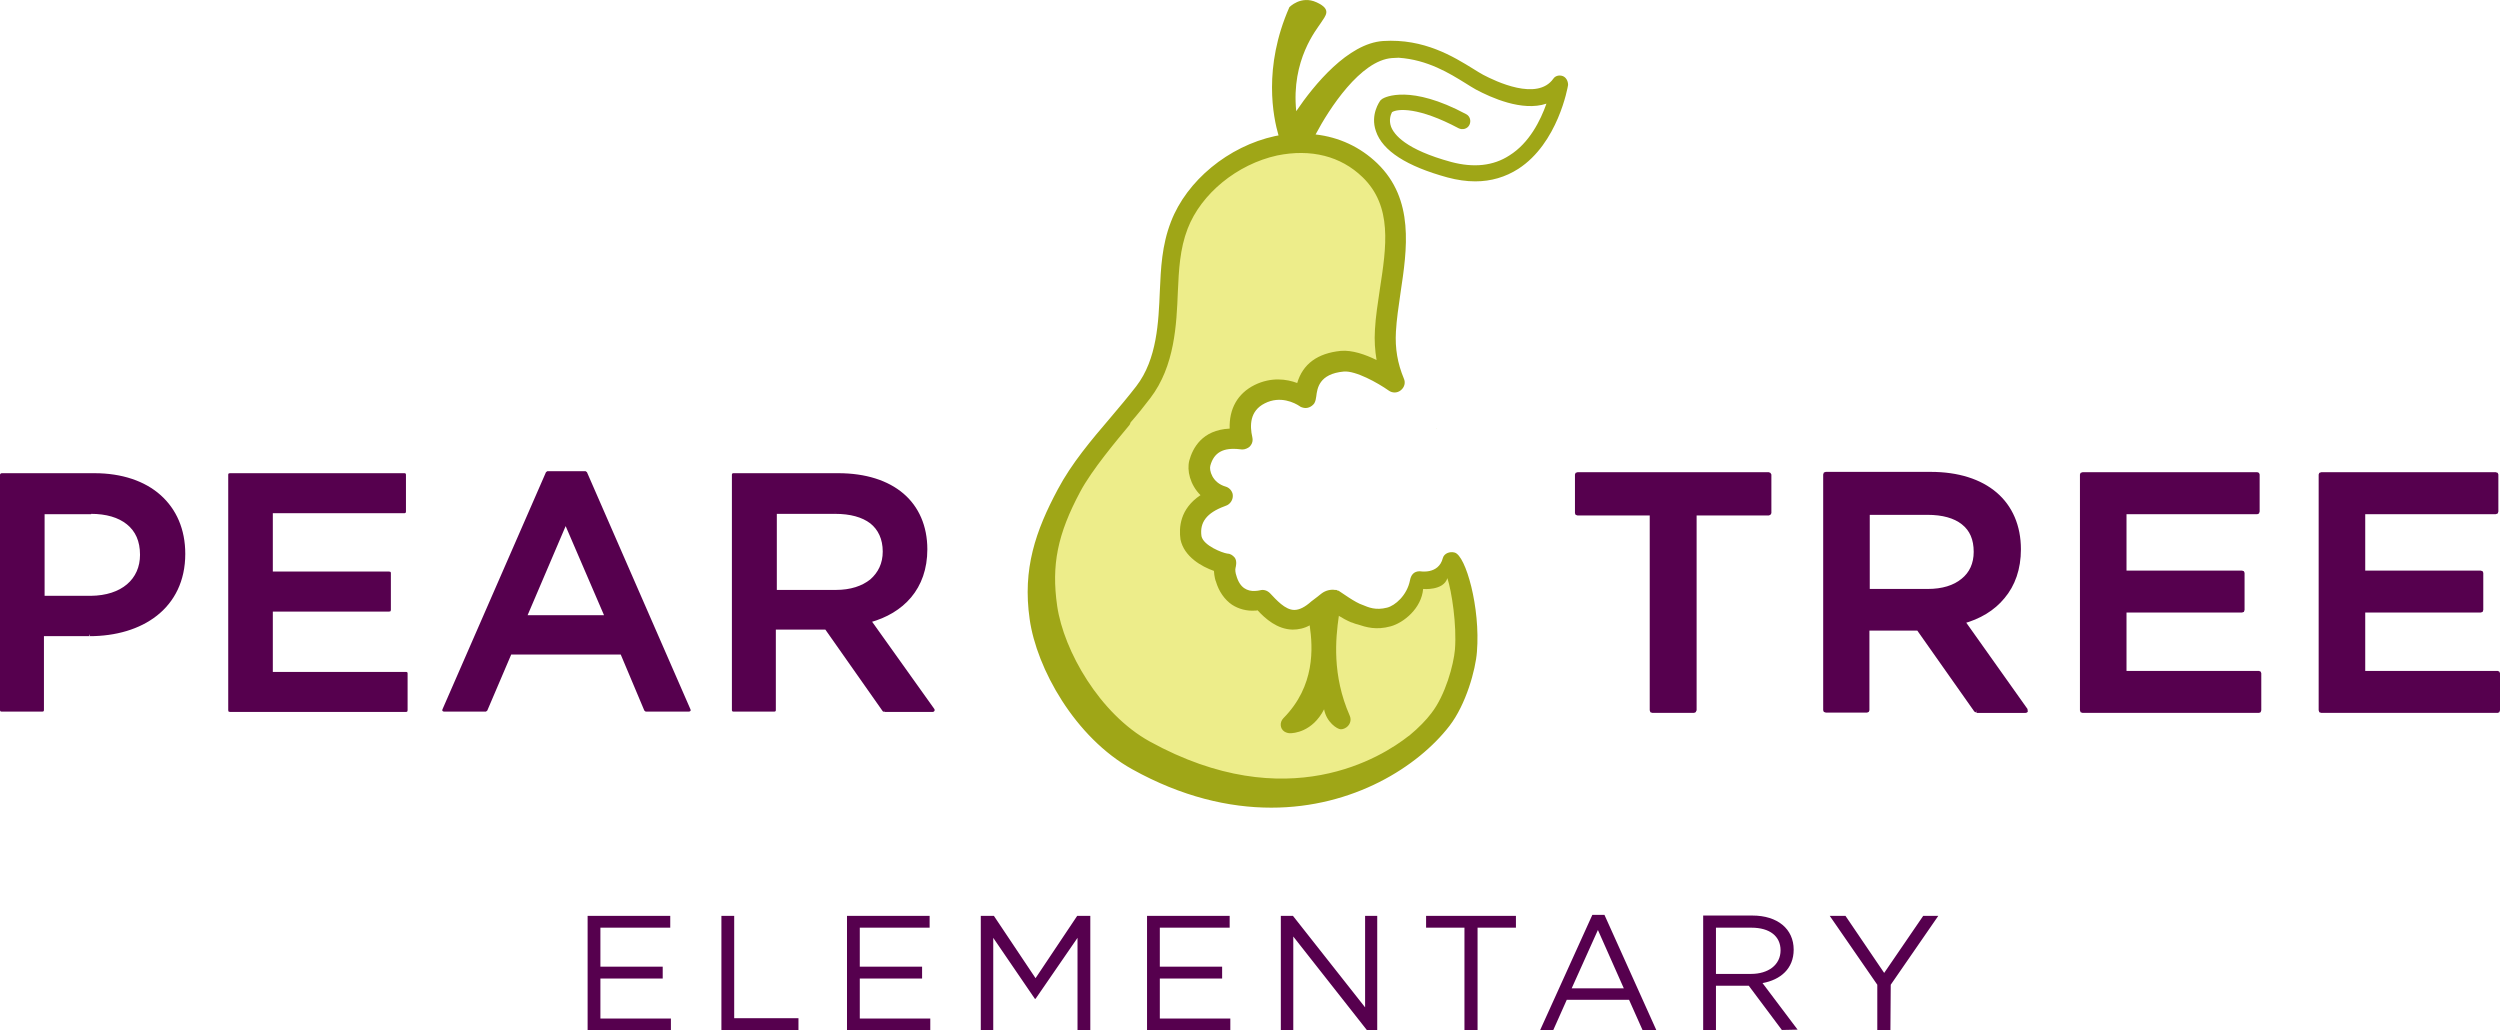
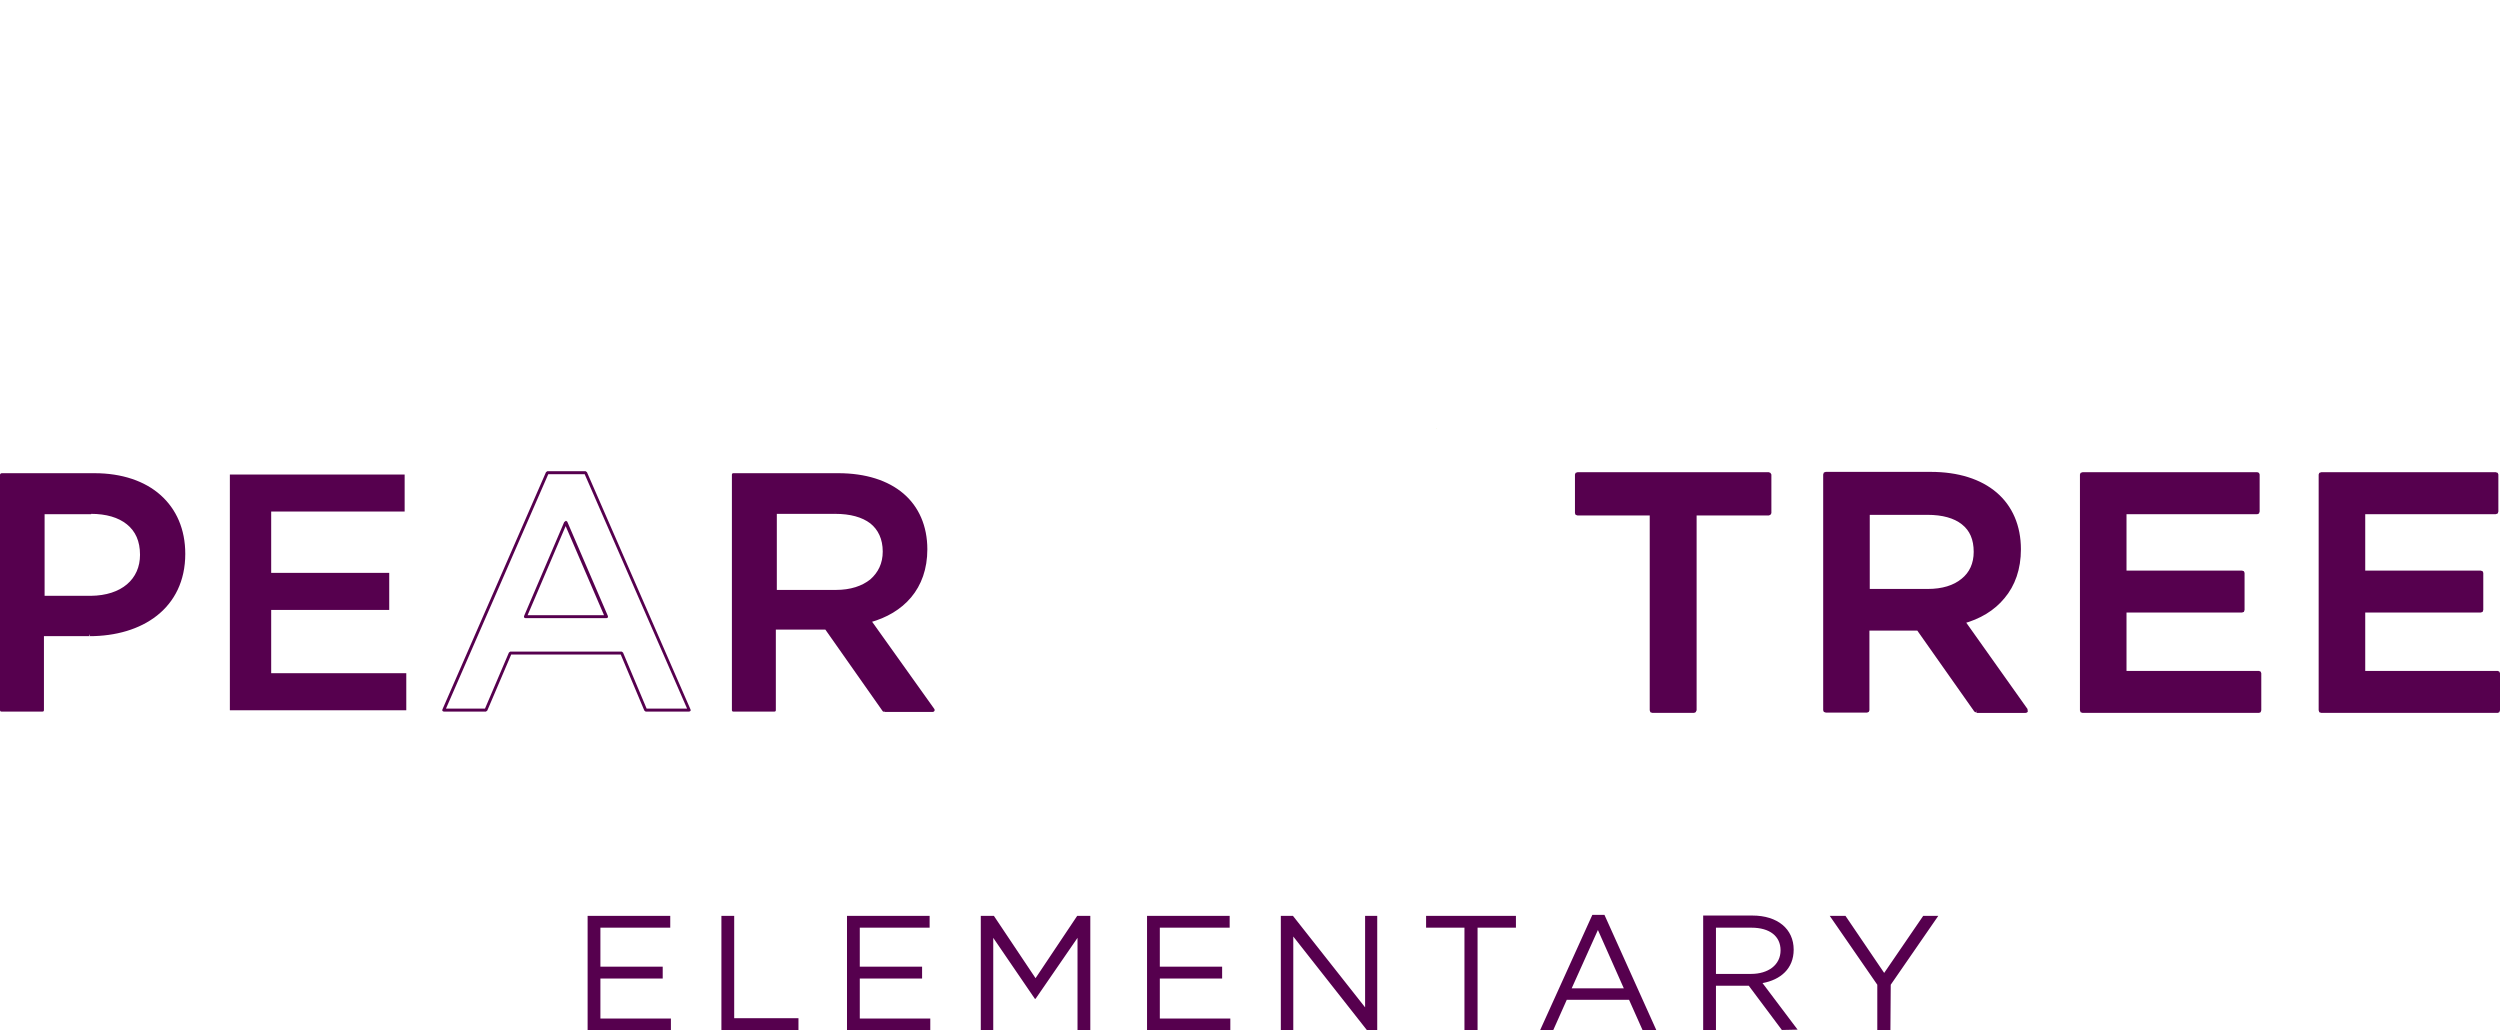
<svg xmlns="http://www.w3.org/2000/svg" id="Layer_1" viewBox="0 0 762.4 314.1" width="2500" height="1030">
  <style>.st0{fill:#eded8a}.st1{fill:none}.st2{fill:#9fa617}.st3{fill:#dfe671}.st4{fill:#56004e}</style>
-   <path class="st0" d="M401.8 186.3c-6.3 3.4-10.7 3.6-16.8-1.7-4.8-4.2-8.1-1.1-11.3-8.5-1.4-3.3.2-2.6-3.1-4.3-3-1.5-7.2-4.6-8.4-7.8-2.3-5.7 4.4-9.5 9.2-12.8-3.9-5.5-8.7-7.6-3.5-12.7 3.1-3 5.5-3.9 9.9-4.1-.1-3-.9-6.6.5-9.4 1.9-3.7 7.7-5.2 11.5-5.5 1.6-.1 6.7.7 8.3 1.3.4-1.5.8-5 1.7-6.3 5.1-7.2 16.7-4 23.6-.6-2.6-14.9 4.8-35.5 1.1-50.5-3.7-15-21.7-20.1-34.1-19.1-15.4 1.2-29 16.5-32.6 32.7-4 18.1 3 27.9-10.7 42.7-9.5 10.2-21.7 27.6-27 40.8-6.5 16.3.5 35.1 9.2 50.5 15.7 28 55.8 35.2 85.2 23.3 8.9-3.6 15.8-7.7 21.9-13.4 5.3-5 8.8-14.3 10.9-21.3 2-6.8-2.7-20.5-4.6-26.7-1.6 1.8-2.6 2.3-4.8 3.4-3.5 1.9-4 .3-5.7 4.3-6.7 16.3-26.9 3.1-26.5 1 0 0-3.8 5.6-3.9 4.7z" />
  <path class="st1" d="M389.9 47.5c-12.3 2.7-23.2 11.7-27.3 22.3-2.4 6.3-2.7 12.6-3 19.3-.5 9.8-.9 22.7-8.4 32.4-1.9 2.5-4 4.9-6 7.4-.1.4-.3.7-.6 1.1-3.4 4-11.2 13.3-14.8 20.1-6.9 12.9-8.8 22.4-7 34.8 2 13.8 13.1 33 28.2 41.3 42.1 23.2 71 4.6 78.9-1.6.1-.1.2-.1.3-.2 2.9-2.4 5.1-4.8 6.7-6.8 4.3-5.5 6.8-14.8 7.2-19.4.6-7.6-1-17.8-2.3-21.8-1.1 4.6-7 3.1-7 3.1-.5 5.9-6.3 10.6-10.3 11.6-4.4 1.2-7.4.3-10.1-.6l-1.8-.6h-.1c-1.3-.6-2.6-1.3-3.8-2-1.1 6.9-2.2 18.1 3.3 30.4.7 1.5 0 3.3-1.5 3.9-.4.2-.8.3-1.2.3-1.1 0-4.4-2.3-5.1-6.1-3.7 7-9.5 7.3-10.4 7.3-.6 0-1.2-.2-1.7-.5-1.4-.9-1.4-2.9-.3-4.1 9.7-9.9 9-21.5 8-28.3-1.7.9-3.4 1.3-5.2 1.3-4.6-.1-8.2-3.3-10.7-5.9-.2 0-.5 0-.7.1-2.6.2-5-.5-7.1-1.8-2.3-1.5-4-4-4.9-7.1 0-.1-.5-1.5-.6-3.2-3.7-1.3-9.2-4.3-10.2-9.6-.5-3.6-.2-9.4 6.1-13.5-3.2-3.2-4.2-7.7-3.4-10.6 1-3.6 3.8-9.3 12.3-9.7-.3-6 2.4-10.7 7.6-13.3 5-2.5 9.7-1.8 13-.6 1.7-5.8 6.2-9.1 13.3-9.8 3.4-.3 7.5 1.1 10.9 2.8-.5-2.9-.7-5.9-.5-9.2.2-4 .9-8.3 1.5-12.4 2-13 3.9-25.3-5.3-34.2-7-6.5-16.1-8.8-26-6.6z" />
-   <path class="st2" d="M476.6 23.2c-1.1-.4-2.3-.1-2.9.8-4.9 6.9-17.6.8-21.4-1.2-.9-.5-1.9-1.1-3-1.8-6-3.7-15-9.3-27.5-8.5-10.7.7-21.1 13.4-26.5 21.4-1.6-15.7 6.3-25 7.5-26.9 1.4-2.2 3.5-4.1-1.3-6.3s-8.3 1.5-8.3 1.5c-8.1 18.4-4.9 33.6-3.3 39.1-.4.1-.8.1-1.1.2-14.2 3.1-26.9 13.6-31.7 26.1-2.8 7.2-3.1 14.3-3.4 21.2-.4 9.3-.8 20.7-7.2 29-2.4 3.1-5 6.2-7.8 9.5-5.9 6.9-11.9 14-16.1 21.9-6.8 12.7-10.8 24.3-8.6 39.6 2.1 15 13.8 36.1 31.3 45.8 15.1 8.4 29.5 11.7 42.4 11.7 25 0 44.7-12.5 54.3-24.9 5.1-6.6 8-17.2 8.4-22.6 1.1-13.5-3.4-29.4-6.8-30.3-1.4-.4-3.2.2-3.6 1.7-1.3 5.1-7 4-7 4-1.9 0-2.7 1.2-3 2.7-.9 4.7-4.6 7.8-7 8.4-3.5.9-5.7-.1-7.4-.8-2.3-.7-6.6-3.9-7.3-4.3-.1-.1-.3-.1-.4-.1-.1-.1-.3-.2-.4-.2h-.4c-1.2-.2-2.8.1-4.1 1.1-.5.4-2.4 1.9-3.1 2.4-1.9 1.7-3.6 2.6-5.2 2.6-2.8 0-5.5-3.1-7.4-5.1-.8-.8-1.9-1.2-3-.9-.5.1-1 .2-1.5.2-1.3.1-2.4-.2-3.3-.8-1.1-.7-2-2.1-2.5-4-.2-.5-.4-1.7-.2-2.3 0 0 .6-2-.3-3.1-.6-.7-1.4-1.2-2.3-1.2-1.4-.2-7.2-2.4-7.8-5.3-.6-4.2 1.6-7.1 7-9.1.6-.2 1.1-.4 1.6-.9.8-.8 1.1-1.9.9-2.9-.3-1.1-1.1-1.9-2.1-2.2-4.2-1.2-5.1-5.1-4.7-6.4 1.1-4 3.9-5.6 9-5 .5.1.9.1 1.4 0 .8-.2 1.6-.6 2-1.3.5-.7.6-1.6.4-2.4-.8-3.5-.8-8 3.8-10.3 4.7-2.4 9.1-.2 10.7.9.2.2.6.3.9.4 1.3.4 2.7-.2 3.5-1.3.4-.7.5-1.4.6-2.1.3-2.4.8-6.9 8.4-7.6 3.6-.3 10.3 3.4 13.7 5.8 1.1.8 2.6.8 3.7-.1s1.5-2.3.9-3.6c-1.9-4.6-2.7-9.1-2.4-14.3.2-3.7.8-7.6 1.4-11.8 2-13.3 4.3-28.5-7.1-39.5-5.2-5-11.7-8-18.8-8.8 4.1-7.8 13.7-22.6 23.3-23.3.7 0 1.3-.1 2-.1 8.9.6 15.6 4.8 20.3 7.7 1.2.8 2.3 1.4 3.3 2 4.5 2.4 14.1 6.8 21.5 4.3-1.8 5.1-5.2 12-11.3 15.8-4.9 3.2-10.9 3.8-17.7 2-14-3.8-17.5-8.4-18.4-10.8-.7-2-.1-3.6.3-4.4 1.7-1.1 8.1-1.6 20.3 4.9 1.2.6 2.7.2 3.3-1 .6-1.2.2-2.7-1-3.3-17-9.1-24.7-5.2-25.5-4.7-.3.2-.5.4-.7.6-.1.2-3.1 4.2-1.3 9.3 2 6 9.4 10.7 21.8 14.1 3 .8 5.8 1.2 8.5 1.2 4.8 0 9.2-1.3 13.1-3.8 12.1-7.8 15.1-24.9 15.2-25.6 0-1.2-.6-2.3-1.6-2.7zM415.5 54c9.2 8.9 7.3 21.2 5.3 34.2-.6 4.1-1.3 8.4-1.5 12.4-.2 3.2 0 6.2.5 9.2-3.4-1.7-7.5-3.1-10.9-2.8-7.1.7-11.6 4-13.3 9.8-3.2-1.2-7.9-1.9-13 .6-5.2 2.6-7.8 7.3-7.6 13.3-8.5.4-11.3 6.1-12.3 9.7-.8 3 .2 7.4 3.4 10.6-6.3 4.2-6.6 9.9-6.1 13.5 1.1 5.3 6.5 8.3 10.2 9.6.1 1.7.5 3.1.6 3.2.9 3.1 2.7 5.6 4.9 7.1 2 1.3 4.5 2 7.1 1.8.3 0 .5 0 .7-.1 2.4 2.6 6 5.8 10.7 5.9 1.8 0 3.6-.4 5.2-1.3 1 6.8 1.7 18.5-8 28.3-1.2 1.2-1.1 3.2.3 4.1.5.3 1.1.5 1.7.5 1 0 6.8-.3 10.4-7.3.7 3.9 4 6.1 5.1 6.1.4 0 .8-.1 1.2-.3 1.5-.7 2.2-2.4 1.5-3.9-5.4-12.3-4.3-23.5-3.3-30.4 1.1.7 2.4 1.4 3.8 2h.1c.6.2 1.2.5 1.8.6 2.7.9 5.7 1.8 10.1.6 4-1.1 9.4-5.5 9.9-11.4 0 0 6.2.6 7.4-3.3 1.3 4 2.9 14.2 2.3 21.8-.4 4.6-2.9 13.9-7.2 19.4-1.5 2-3.8 4.4-6.7 6.8-.1.1-.2.1-.3.2-7.9 6.2-36.8 24.8-78.9 1.6-15.2-8.4-26.2-27.6-28.2-41.3-1.8-12.5.1-21.9 7-34.8 3.6-6.8 11.5-16.1 14.8-20.1.3-.3.5-.7.6-1.1 2.1-2.4 4.1-4.9 6-7.4 7.5-9.8 8-22.6 8.4-32.4.3-6.7.6-13.1 3-19.3 4.1-10.6 15-19.6 27.3-22.3 10.3-2.1 19.4.2 26 6.6z" />
  <path class="st3" d="M438.1 130.8c0-.1-.1-.1-.1-.2v.2h.1z" />
  <g>
    <path class="st4" d="M27.4 193.5H13.1v23.1H.5v-71.9h28.3c16.7 0 27.3 9.4 27.3 24.1 0 16.3-12.9 24.7-28.7 24.7zm.4-37.3H13.1v25.9h14.7c9.5 0 15.5-5.2 15.5-12.9 0-8.5-6.1-13-15.5-13z" />
    <path class="st4" d="M27.4 193.5v-.5H13.1l-.3.1-.1.3V216H.9v-70.9h27.9c8.3 0 15 2.3 19.6 6.4 4.6 4.1 7.2 10 7.2 17.2 0 8-3.2 14-8.3 18-5.1 4.1-12.2 6.1-20 6.1l.1.7-.1.5c8 0 15.3-2.1 20.6-6.3s8.6-10.5 8.6-18.8c0-7.5-2.7-13.6-7.5-17.9-4.8-4.3-11.8-6.7-20.2-6.7H.5l-.3.1-.2.3v71.9l.1.3.3.1H13l.3-.1.1-.3V194h13.8v-.5h.2zm.4-37.3v-.5H13.1l-.3.1-.1.3V182l.1.3.3.1h14.7c4.9 0 8.8-1.3 11.6-3.7 2.8-2.4 4.3-5.7 4.3-9.7 0-4.4-1.6-7.8-4.4-10-2.8-2.3-6.8-3.4-11.6-3.4v1.1c4.7 0 8.4 1.1 11 3.2 2.6 2.1 4 5.1 4 9.3 0 7.4-5.6 12.4-15 12.5H13.6v-24.9h14.2v-.6zM123.4 156H82.7v18.7h36V186h-36v19.3h41.2v11.3H70.1v-71.9h53.3z" />
-     <path class="st4" d="M123.4 156v-.4H82.7l-.3.1-.2.3v18.7l.2.4.3.1h35.6v10.4H82.7l-.3.1-.2.3v19.3l.2.4.3.1h40.7v10.4H70.5v-71h52.4V156h.5v-.4.4h.4v-11.3l-.1-.3-.3-.1H70.1l-.4.1-.1.3v71.9l.1.4.4.1h53.8l.3-.1.1-.4v-11.3l-.1-.3-.3-.1H83.2v-18.4h35.5l.4-.1.1-.4v-11.3l-.1-.3-.4-.1H83.2v-17.8h40.2l.3-.1.1-.4zM210.2 216.6h-13.3l-7.3-17.4h-34l-7.4 17.4h-12.9l31.6-72.4h11.7l31.6 72.4zm-37.7-57.3l-12.3 28.8H185l-12.5-28.8z" />
    <path class="st4" d="M210.2 216.6v-.5h-13L190 199l-.4-.3h-34l-.4.3-7.3 17.1H136l31.2-71.5h11.1l31.5 72.1.4-.1v-.5.5l.4-.2L179 144l-.4-.3h-11.7l-.4.3-31.6 72.4v.4l.4.2h12.9l.4-.3 7.3-17.1h33.4l7.2 17.1.4.3h13.3l.4-.2v-.4l-.4.2zm-37.7-57.3l-.4-.2-12.3 28.8v.4l.4.2H185l.4-.2v-.4L173 159.1l-.4-.3-.4.3.3.2-.4.2 12.1 28.1h-23.3l12-28.1-.4-.2-.4.2.4-.2zM269.7 216.6l-17.7-25h-15.8v25.1h-12.6v-71.9h32c16.5 0 26.7 8.7 26.7 22.8 0 11.9-7.1 19.1-17.1 21.9l19.4 27.2h-14.9v-.1zm-15.1-60.4h-18.4v24.1h18.5c9 0 14.8-4.7 14.8-12.1 0-7.8-5.6-12-14.9-12z" />
    <path class="st4" d="M269.7 216.6l.4-.3-17.7-25.1-.4-.2h-15.8l-.3.1-.1.3V216H224v-70.9h31.6c8.2 0 14.7 2.2 19.2 6 4.5 3.9 7 9.4 7 16.3 0 11.7-6.9 18.7-16.8 21.4l-.3.3.1.4 18.9 26.5h-14v.6l.4-.3-.4.3v.5h14.9l.4-.3v-.5l-19.4-27.2-.4.3.1.4c10.2-2.8 17.5-10.2 17.5-22.3 0-7.1-2.6-13-7.3-17-4.7-4-11.5-6.2-19.9-6.2h-32l-.3.1-.1.3v71.9l.1.3.3.1h12.6l.3-.1.1-.3V192h15.1l17.5 24.9.4.2.1-.5zm-15.1-60.4v-.5h-18.4l-.3.1-.1.3v24.1l.1.3.3.1h18.5c4.6 0 8.4-1.2 11.1-3.4s4.2-5.4 4.2-9.2c0-4.1-1.4-7.2-4.1-9.3s-6.5-3.1-11.2-3.1v1.1c4.6 0 8.2 1 10.7 2.9 2.4 1.9 3.8 4.8 3.8 8.6 0 3.6-1.4 6.4-3.8 8.5-2.5 2-6 3.2-10.5 3.2h-18v-23.2h17.9v-.5h-.2zM516.6 216.6h-12.7v-60.1h-22.8v-11.8h58.3v11.8h-22.8zM602.8 216.6l-17.7-25.1h-15.8v25.1h-12.6v-71.9h32c16.5 0 26.7 8.7 26.7 22.8 0 11.9-7.1 19.1-17.2 21.9l19.4 27.2h-14.8zm-15.1-60.4h-18.4v24.1h18.5c9 0 14.8-4.7 14.8-12.1 0-7.8-5.5-12-14.9-12zM688.4 156h-40.7v18.7h36V186h-36v19.3h41.2v11.3h-53.8v-71.9h53.3zM761.1 156h-40.6v18.7h36V186h-36v19.3h41.2v11.3h-53.8v-71.9h53.2z" />
    <path class="st4" d="M516.6 216.6v-.8h-12v-59.3l-.2-.6-.5-.2h-22.1v-10.2h56.8v10.2h-22l-.6.2-.2.6v60.1h.8v-.8.8h.8v-59.4h22l.5-.2.3-.5v-11.8l-.3-.5-.5-.2h-58.3l-.6.2-.2.5v11.8l.2.5.6.2h22v59.4l.2.6.6.2h12.7l.5-.2.3-.6zM602.8 216.6l.6-.4-17.7-25.1-.6-.3h-15.8l-.6.2-.2.6v24.3h-11.1v-70.3h31.3c8.1 0 14.6 2.1 19 5.9 4.4 3.8 6.9 9.2 6.9 16.1 0 5.8-1.7 10.4-4.6 13.9-2.9 3.5-7 5.9-12 7.3l-.5.5.1.7 18.5 26h-13.4l.1.6.5-.4-.5.4v.8h14.9c.3 0 .6-.2.7-.4l-.1-.8L599 189l-.6.5.2.7c5.2-1.4 9.6-4 12.7-7.8 3.2-3.8 5-8.8 5-14.9 0-7.2-2.6-13.2-7.4-17.3-4.8-4.1-11.7-6.3-20.1-6.3h-32l-.6.2-.2.6v71.9l.2.5.6.2h12.6l.5-.2.2-.5v-24.3h14.6l17.4 24.7.6.3.1-.7zm-15.1-60.4v-.8h-18.4l-.6.2-.2.6v24.1l.2.5.6.2h18.5c4.7 0 8.5-1.2 11.3-3.5 2.7-2.2 4.3-5.5 4.3-9.4 0-4.1-1.5-7.4-4.2-9.6-2.7-2.2-6.6-3.2-11.4-3.2l-.1.9.1.8c4.6 0 8.1 1 10.5 2.9s3.6 4.6 3.6 8.4c0 3.5-1.3 6.3-3.7 8.2-2.4 2-5.9 3.1-10.3 3.1h-17.7V157h17.6l-.1-.8zM688.4 156v-.7h-40.7l-.6.2-.2.5v18.7l.2.6.6.2H683v9.7h-35.3l-.6.3-.2.5v19.3l.2.6.6.2h40.4v9.7h-52.3v-70.3h51.8V156h.8v-.7.7h.7v-11.3l-.2-.5-.5-.2h-53.3l-.6.2-.2.5v71.9l.2.6.6.2h53.8l.5-.2.2-.6v-11.3l-.2-.5-.5-.2h-40.4v-17.8h35.2l.6-.2.2-.6v-11.3l-.2-.5-.6-.2h-35.2v-17.2h39.9l.5-.2.2-.6zM761.1 156v-.7h-40.6l-.6.2-.2.5v18.7l.2.6.6.2h35.2v9.7h-35.2l-.6.3-.2.5v19.3l.2.6.6.2h40.4v9.7h-52.3v-70.3h51.8V156h.7v-.7.7h.8v-11.3l-.2-.5-.6-.2h-53.2l-.6.2-.2.5v71.9l.2.6.6.2h53.8l.5-.2.2-.6v-11.3l-.2-.5-.5-.2h-40.4v-17.8h35.2l.6-.2.2-.6v-11.3l-.2-.5-.6-.2h-35.2v-17.2h39.8l.6-.2.2-.6z" />
  </g>
  <g>
    <path class="st4" d="M204.4 282.9h-21.3v11.9h19v3.6h-19v12.2h21.5v3.6h-25.4v-34.9h25.2v3.6zM220 279.3h3.9v31.2h19.6v3.6H220v-34.8zM283.5 282.9h-21.3v11.9h19v3.6h-19v12.2h21.5v3.6h-25.4v-34.9h25.2v3.6zM315.8 304.6h-.2L302.9 286v28.2h-3.8v-34.9h4l12.7 19 12.7-19h4v34.9h-3.9V286l-12.8 18.6zM375 282.9h-21.3v11.9h19v3.6h-19v12.2h21.5v3.6h-25.4v-34.9H375v3.6zM416.2 279.3h3.8v34.9h-3.1l-22.5-28.6v28.6h-3.8v-34.9h3.7l22 27.9v-27.9h-.1zM450.6 314.1h-4v-31.2h-11.7v-3.6h27.4v3.6h-11.7v31.2zM505.1 314.1h-4.2l-4.1-9.2h-19l-4.1 9.2h-4l15.9-35.1h3.7l15.8 35.1zm-17.8-30.5l-8 17.8h15.9l-7.9-17.8zM543.4 314.1l-10.1-13.5h-10v13.5h-3.9v-34.9h15c7.7 0 12.6 4.1 12.6 10.4 0 5.8-4 9.2-9.5 10.2l10.7 14.2-4.8.1zm-9.3-31.2h-10.8V297H534c5.2 0 9-2.7 9-7.2 0-4.3-3.3-6.9-8.9-6.9zM576.5 314.1h-4v-13.8l-14.5-21h4.8l11.8 17.4 11.9-17.4h4.6l-14.5 21-.1 13.8z" />
  </g>
</svg>